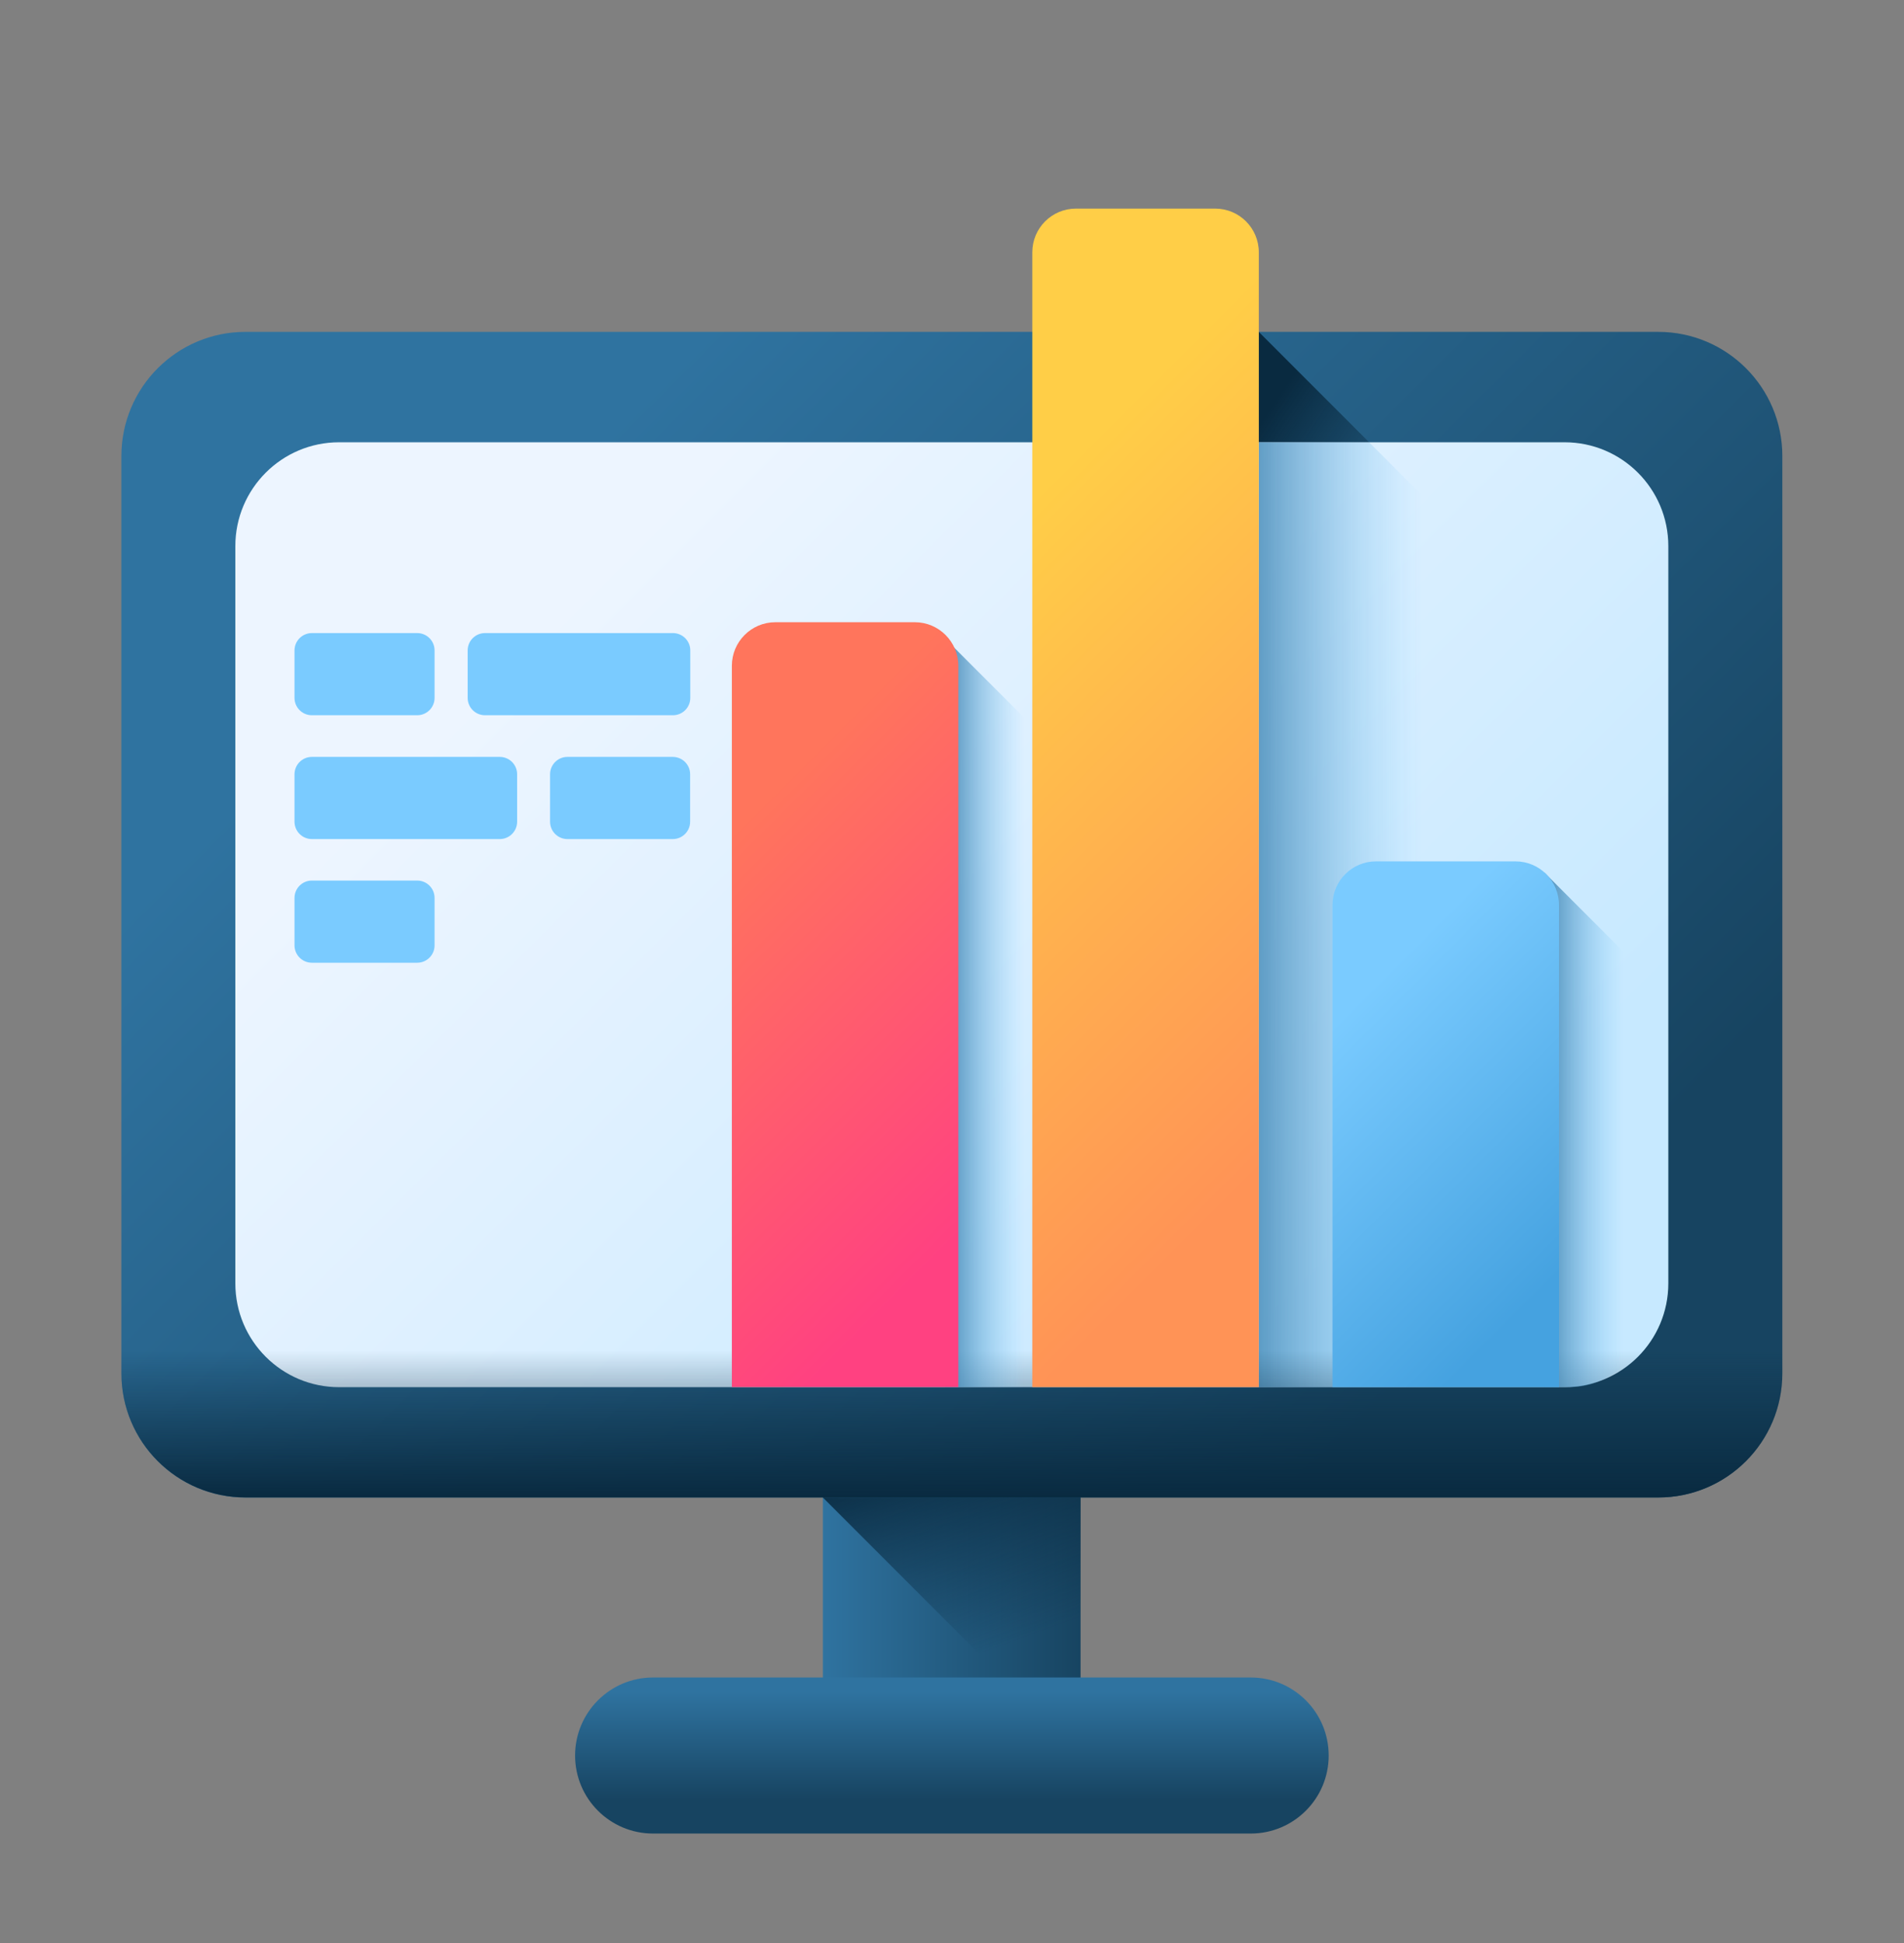
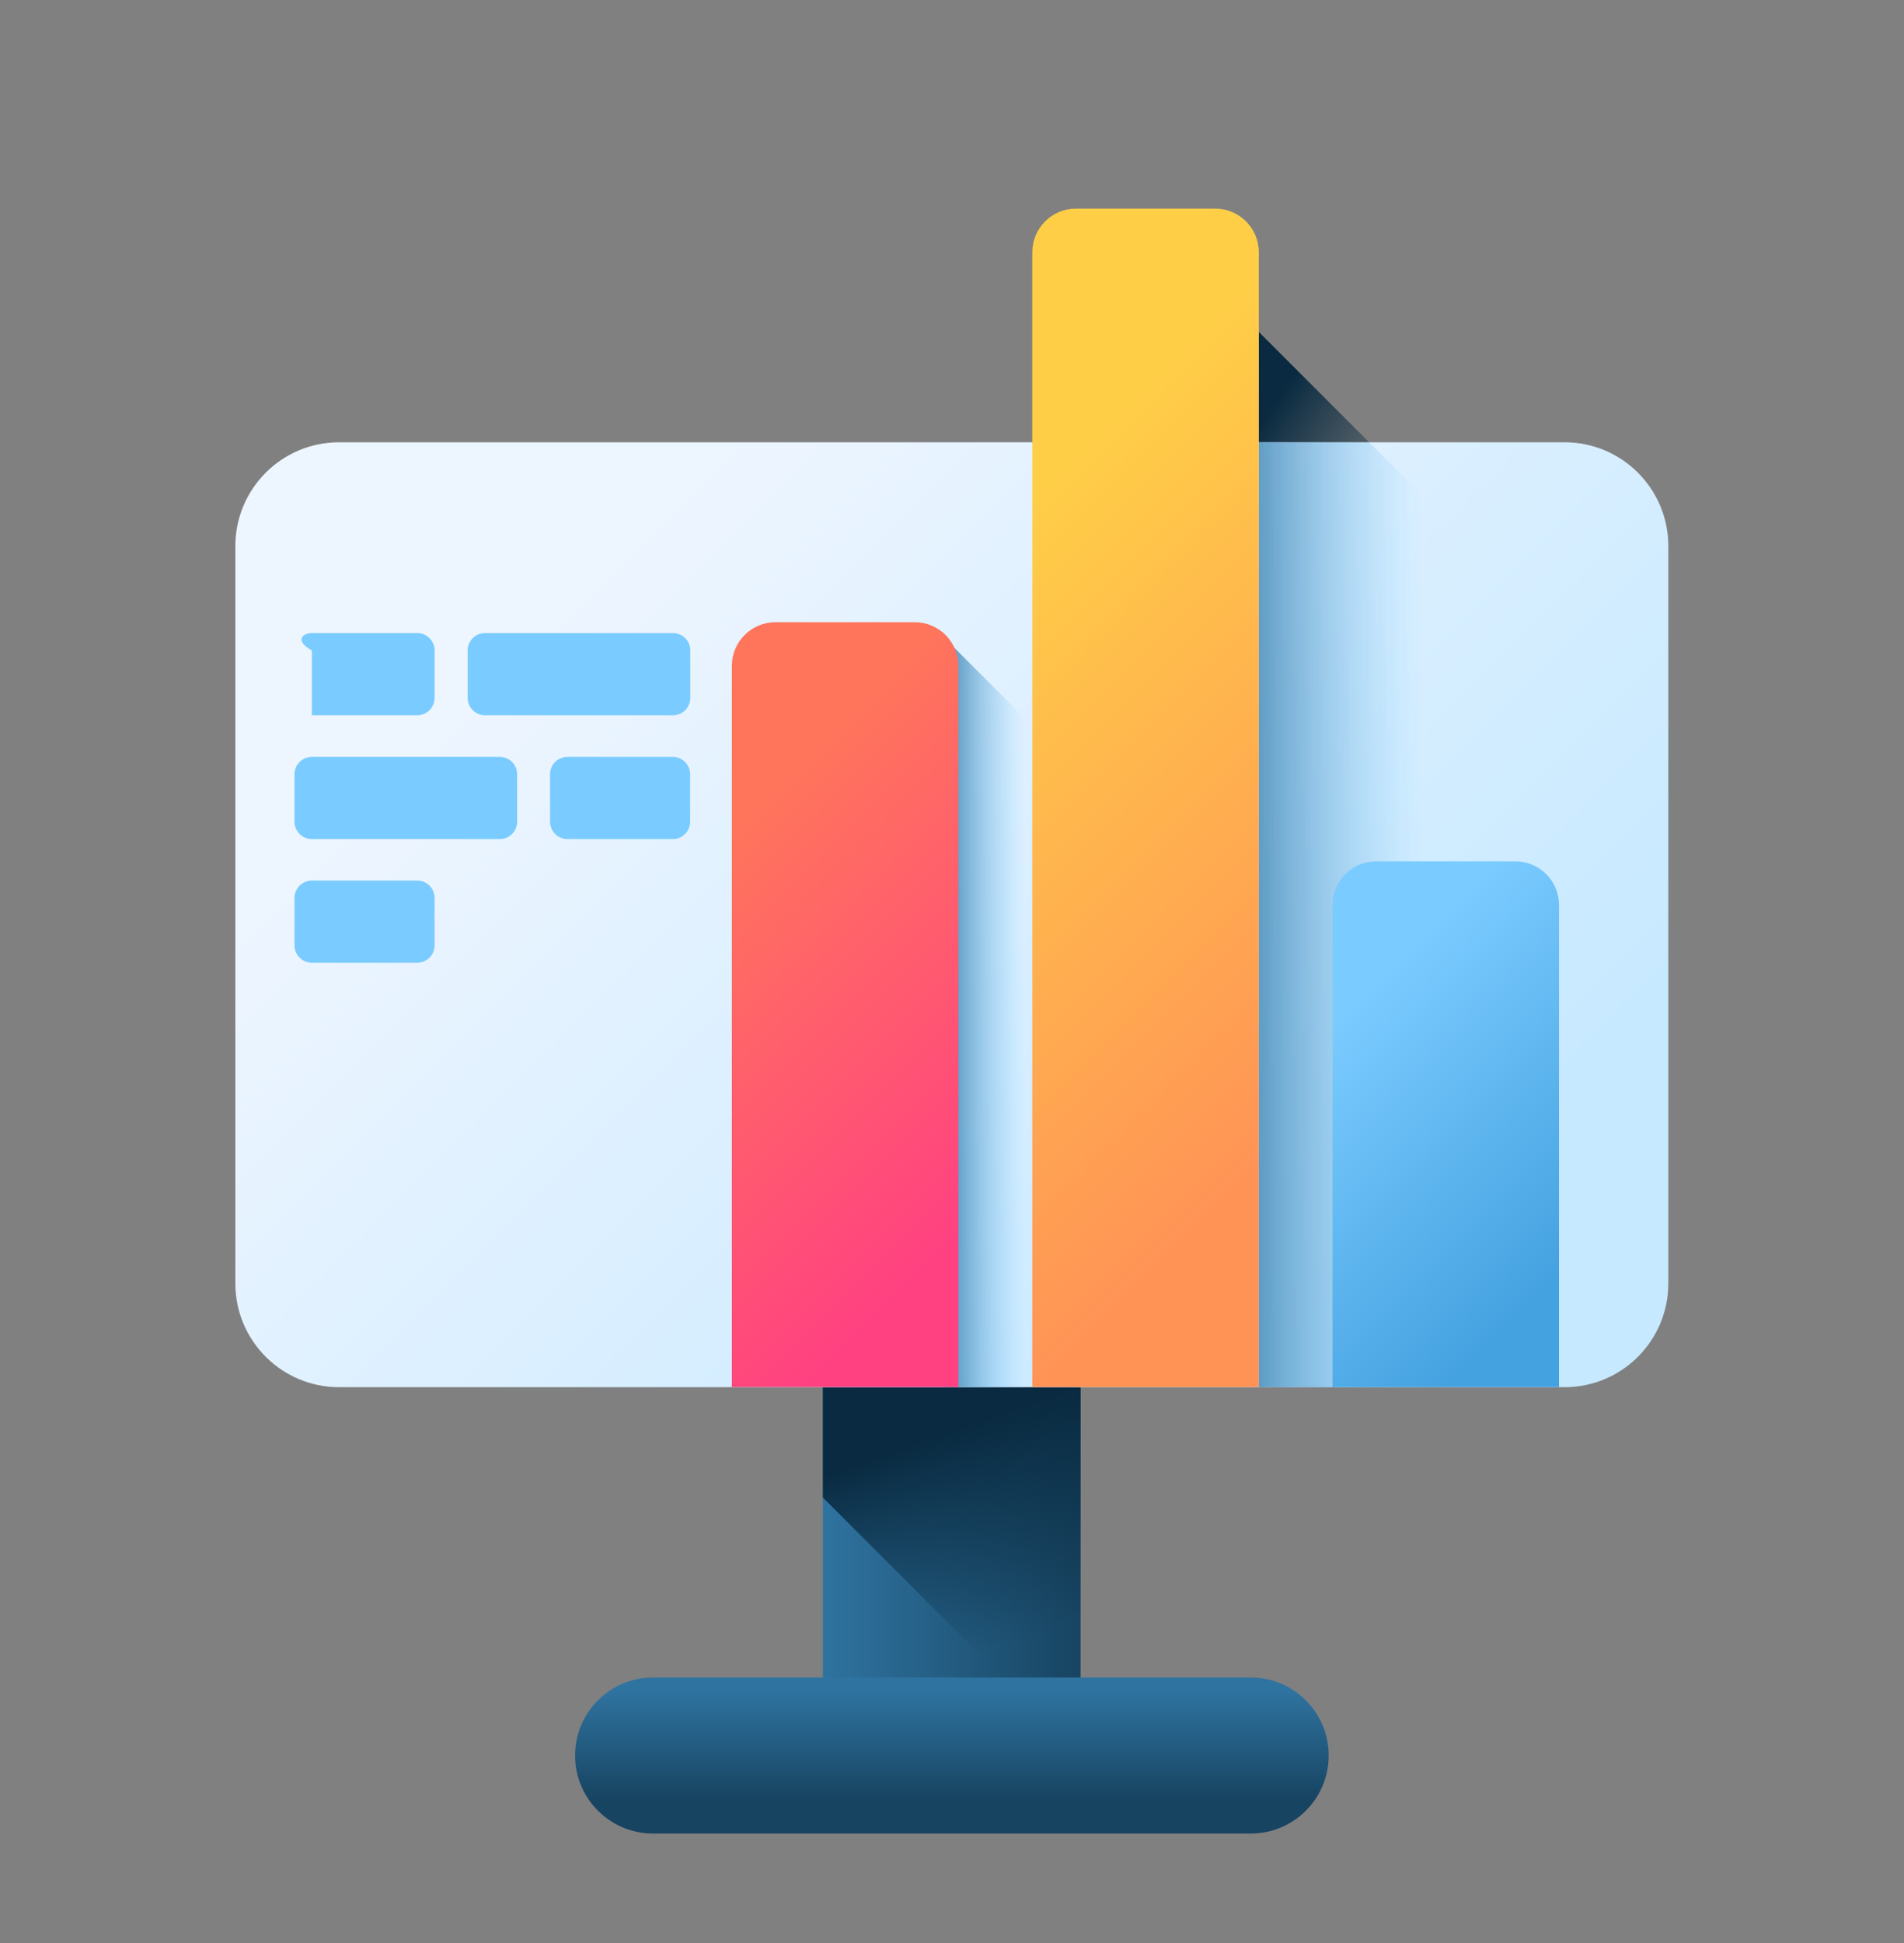
<svg xmlns="http://www.w3.org/2000/svg" width="50" height="51" viewBox="0 0 50 51" fill="none">
  <rect x="0" y="0" width="50" height="51" fill="#808080" stroke="none" />
  <g clip-path="url(#clip0_1797_8691)">
    <path d="M21.609 36.41H28.376V45.367H21.609V36.41Z" fill="url(#paint0_linear_1797_8691)" />
    <path d="M32.845 48.127H17.149C16.018 48.127 15.102 47.21 15.102 46.079C15.102 44.948 16.018 44.031 17.149 44.031H32.845C33.976 44.031 34.892 44.948 34.892 46.079C34.892 47.21 33.976 48.127 32.845 48.127Z" fill="url(#paint1_linear_1797_8691)" />
    <path d="M21.609 39.307L27.669 45.367H28.377V36.41H21.609V39.307Z" fill="url(#paint2_linear_1797_8691)" />
-     <path d="M43.546 39.307H6.446C4.647 39.307 3.188 37.848 3.188 36.048V11.97C3.188 10.17 4.647 8.711 6.446 8.711H43.546C45.346 8.711 46.805 10.17 46.805 11.97V36.048C46.804 37.848 45.346 39.307 43.546 39.307Z" fill="url(#paint3_linear_1797_8691)" />
    <path d="M33.055 8.711L37.992 13.648V36.41H33.055V8.711Z" fill="url(#paint4_linear_1797_8691)" />
    <path d="M41.086 36.411H8.905C7.4 36.411 6.18 35.191 6.18 33.686V14.335C6.18 12.829 7.4 11.609 8.905 11.609H41.086C42.591 11.609 43.811 12.829 43.811 14.335V33.686C43.811 35.191 42.591 36.411 41.086 36.411Z" fill="url(#paint5_linear_1797_8691)" />
    <path d="M35.952 11.609H33.055V36.411H37.992V13.65L35.952 11.609Z" fill="url(#paint6_linear_1797_8691)" />
-     <path d="M3.188 33.301V36.046C3.188 37.846 4.647 39.305 6.446 39.305H43.546C45.346 39.305 46.805 37.846 46.805 36.046V33.301H3.188Z" fill="url(#paint7_linear_1797_8691)" />
    <path d="M24.82 16.762L27.536 19.477V36.409H24.82V16.762Z" fill="url(#paint8_linear_1797_8691)" />
-     <path d="M40.555 22.902L43.27 25.617V34.361C43.27 35.491 42.353 36.408 41.222 36.408H40.555V22.902Z" fill="url(#paint9_linear_1797_8691)" />
    <path d="M25.166 36.408H19.219V17.476C19.219 16.844 19.731 16.332 20.363 16.332H24.022C24.654 16.332 25.166 16.844 25.166 17.476V36.408H25.166Z" fill="url(#paint10_linear_1797_8691)" />
    <path d="M33.057 36.409H27.109V6.621C27.109 5.989 27.622 5.476 28.253 5.476H31.913C32.545 5.476 33.057 5.989 33.057 6.621V36.409H33.057Z" fill="url(#paint11_linear_1797_8691)" />
    <path d="M40.94 36.409H34.992V23.753C34.992 23.122 35.504 22.609 36.136 22.609H39.796C40.428 22.609 40.94 23.121 40.94 23.753V36.409H40.94Z" fill="url(#paint12_linear_1797_8691)" />
-     <path d="M10.956 18.774H8.19C7.939 18.774 7.734 18.57 7.734 18.318V17.073C7.734 16.821 7.939 16.617 8.19 16.617H10.956C11.208 16.617 11.412 16.821 11.412 17.073V18.318C11.412 18.57 11.208 18.774 10.956 18.774Z" fill="#7ACBFF" />
+     <path d="M10.956 18.774H8.19V17.073C7.734 16.821 7.939 16.617 8.19 16.617H10.956C11.208 16.617 11.412 16.821 11.412 17.073V18.318C11.412 18.57 11.208 18.774 10.956 18.774Z" fill="#7ACBFF" />
    <path d="M17.671 18.774H12.737C12.485 18.774 12.281 18.57 12.281 18.318V17.073C12.281 16.821 12.485 16.617 12.737 16.617H17.671C17.923 16.617 18.127 16.821 18.127 17.073V18.318C18.127 18.57 17.923 18.774 17.671 18.774Z" fill="#7ACBFF" />
    <path d="M14.901 22.024H17.667C17.919 22.024 18.123 21.82 18.123 21.568V20.323C18.123 20.071 17.919 19.867 17.667 19.867H14.901C14.649 19.867 14.445 20.071 14.445 20.323V21.568C14.445 21.82 14.649 22.024 14.901 22.024Z" fill="#7ACBFF" />
    <path d="M8.19 22.024H13.124C13.376 22.024 13.58 21.82 13.58 21.568V20.323C13.58 20.071 13.376 19.867 13.124 19.867H8.19C7.939 19.867 7.734 20.071 7.734 20.323V21.568C7.734 21.82 7.939 22.024 8.19 22.024Z" fill="#7ACBFF" />
    <path d="M10.956 25.27H8.19C7.939 25.27 7.734 25.066 7.734 24.814V23.569C7.734 23.317 7.939 23.113 8.19 23.113H10.956C11.208 23.113 11.412 23.317 11.412 23.569V24.814C11.412 25.066 11.208 25.27 10.956 25.27Z" fill="#7ACBFF" />
  </g>
  <defs>
    <linearGradient id="paint0_linear_1797_8691" x1="21.609" y1="40.888" x2="28.377" y2="40.888" gradientUnits="userSpaceOnUse">
      <stop stop-color="#2F73A0" />
      <stop offset="1" stop-color="#174461" />
    </linearGradient>
    <linearGradient id="paint1_linear_1797_8691" x1="24.997" y1="44.407" x2="24.997" y2="47.24" gradientUnits="userSpaceOnUse">
      <stop stop-color="#2F73A0" />
      <stop offset="1" stop-color="#174461" />
    </linearGradient>
    <linearGradient id="paint2_linear_1797_8691" x1="26.85" y1="43.025" x2="24.883" y2="37.551" gradientUnits="userSpaceOnUse">
      <stop stop-color="#092A40" stop-opacity="0" />
      <stop offset="1" stop-color="#092A40" />
    </linearGradient>
    <linearGradient id="paint3_linear_1797_8691" x1="14.119" y1="13.132" x2="37.127" y2="36.14" gradientUnits="userSpaceOnUse">
      <stop stop-color="#2F73A0" />
      <stop offset="1" stop-color="#174461" />
    </linearGradient>
    <linearGradient id="paint4_linear_1797_8691" x1="31.332" y1="21.398" x2="27.782" y2="19.003" gradientUnits="userSpaceOnUse">
      <stop stop-color="#092A40" stop-opacity="0" />
      <stop offset="1" stop-color="#092A40" />
    </linearGradient>
    <linearGradient id="paint5_linear_1797_8691" x1="15.842" y1="14.857" x2="35.205" y2="34.219" gradientUnits="userSpaceOnUse">
      <stop stop-color="#EDF5FF" />
      <stop offset="1" stop-color="#C7E9FF" />
    </linearGradient>
    <linearGradient id="paint6_linear_1797_8691" x1="37.309" y1="24.01" x2="31.878" y2="24.01" gradientUnits="userSpaceOnUse">
      <stop stop-color="#7ACBFF" stop-opacity="0" />
      <stop offset="1" stop-color="#2F73A0" />
    </linearGradient>
    <linearGradient id="paint7_linear_1797_8691" x1="24.996" y1="35.45" x2="24.996" y2="39.316" gradientUnits="userSpaceOnUse">
      <stop stop-color="#092A40" stop-opacity="0" />
      <stop offset="1" stop-color="#092A40" />
    </linearGradient>
    <linearGradient id="paint8_linear_1797_8691" x1="26.905" y1="26.585" x2="24.564" y2="26.585" gradientUnits="userSpaceOnUse">
      <stop stop-color="#7ACBFF" stop-opacity="0" />
      <stop offset="1" stop-color="#2F73A0" />
    </linearGradient>
    <linearGradient id="paint9_linear_1797_8691" x1="42.639" y1="29.655" x2="40.299" y2="29.655" gradientUnits="userSpaceOnUse">
      <stop stop-color="#7ACBFF" stop-opacity="0" />
      <stop offset="1" stop-color="#2F73A0" />
    </linearGradient>
    <linearGradient id="paint10_linear_1797_8691" x1="18.275" y1="22.788" x2="26.562" y2="31.074" gradientUnits="userSpaceOnUse">
      <stop stop-color="#FF755C" />
      <stop offset="1" stop-color="#FF4181" />
    </linearGradient>
    <linearGradient id="paint11_linear_1797_8691" x1="24.488" y1="15.683" x2="36.323" y2="27.518" gradientUnits="userSpaceOnUse">
      <stop stop-color="#FFCE47" />
      <stop offset="1" stop-color="#FF9356" />
    </linearGradient>
    <linearGradient id="paint12_linear_1797_8691" x1="35.018" y1="26.897" x2="41.254" y2="33.132" gradientUnits="userSpaceOnUse">
      <stop stop-color="#7ACBFF" />
      <stop offset="1" stop-color="#45A2E0" />
    </linearGradient>
    <clipPath id="clip0_1797_8691">
      <rect width="43.617" height="43.617" fill="white" transform="translate(3.188 4.992)" />
    </clipPath>
  </defs>
</svg>